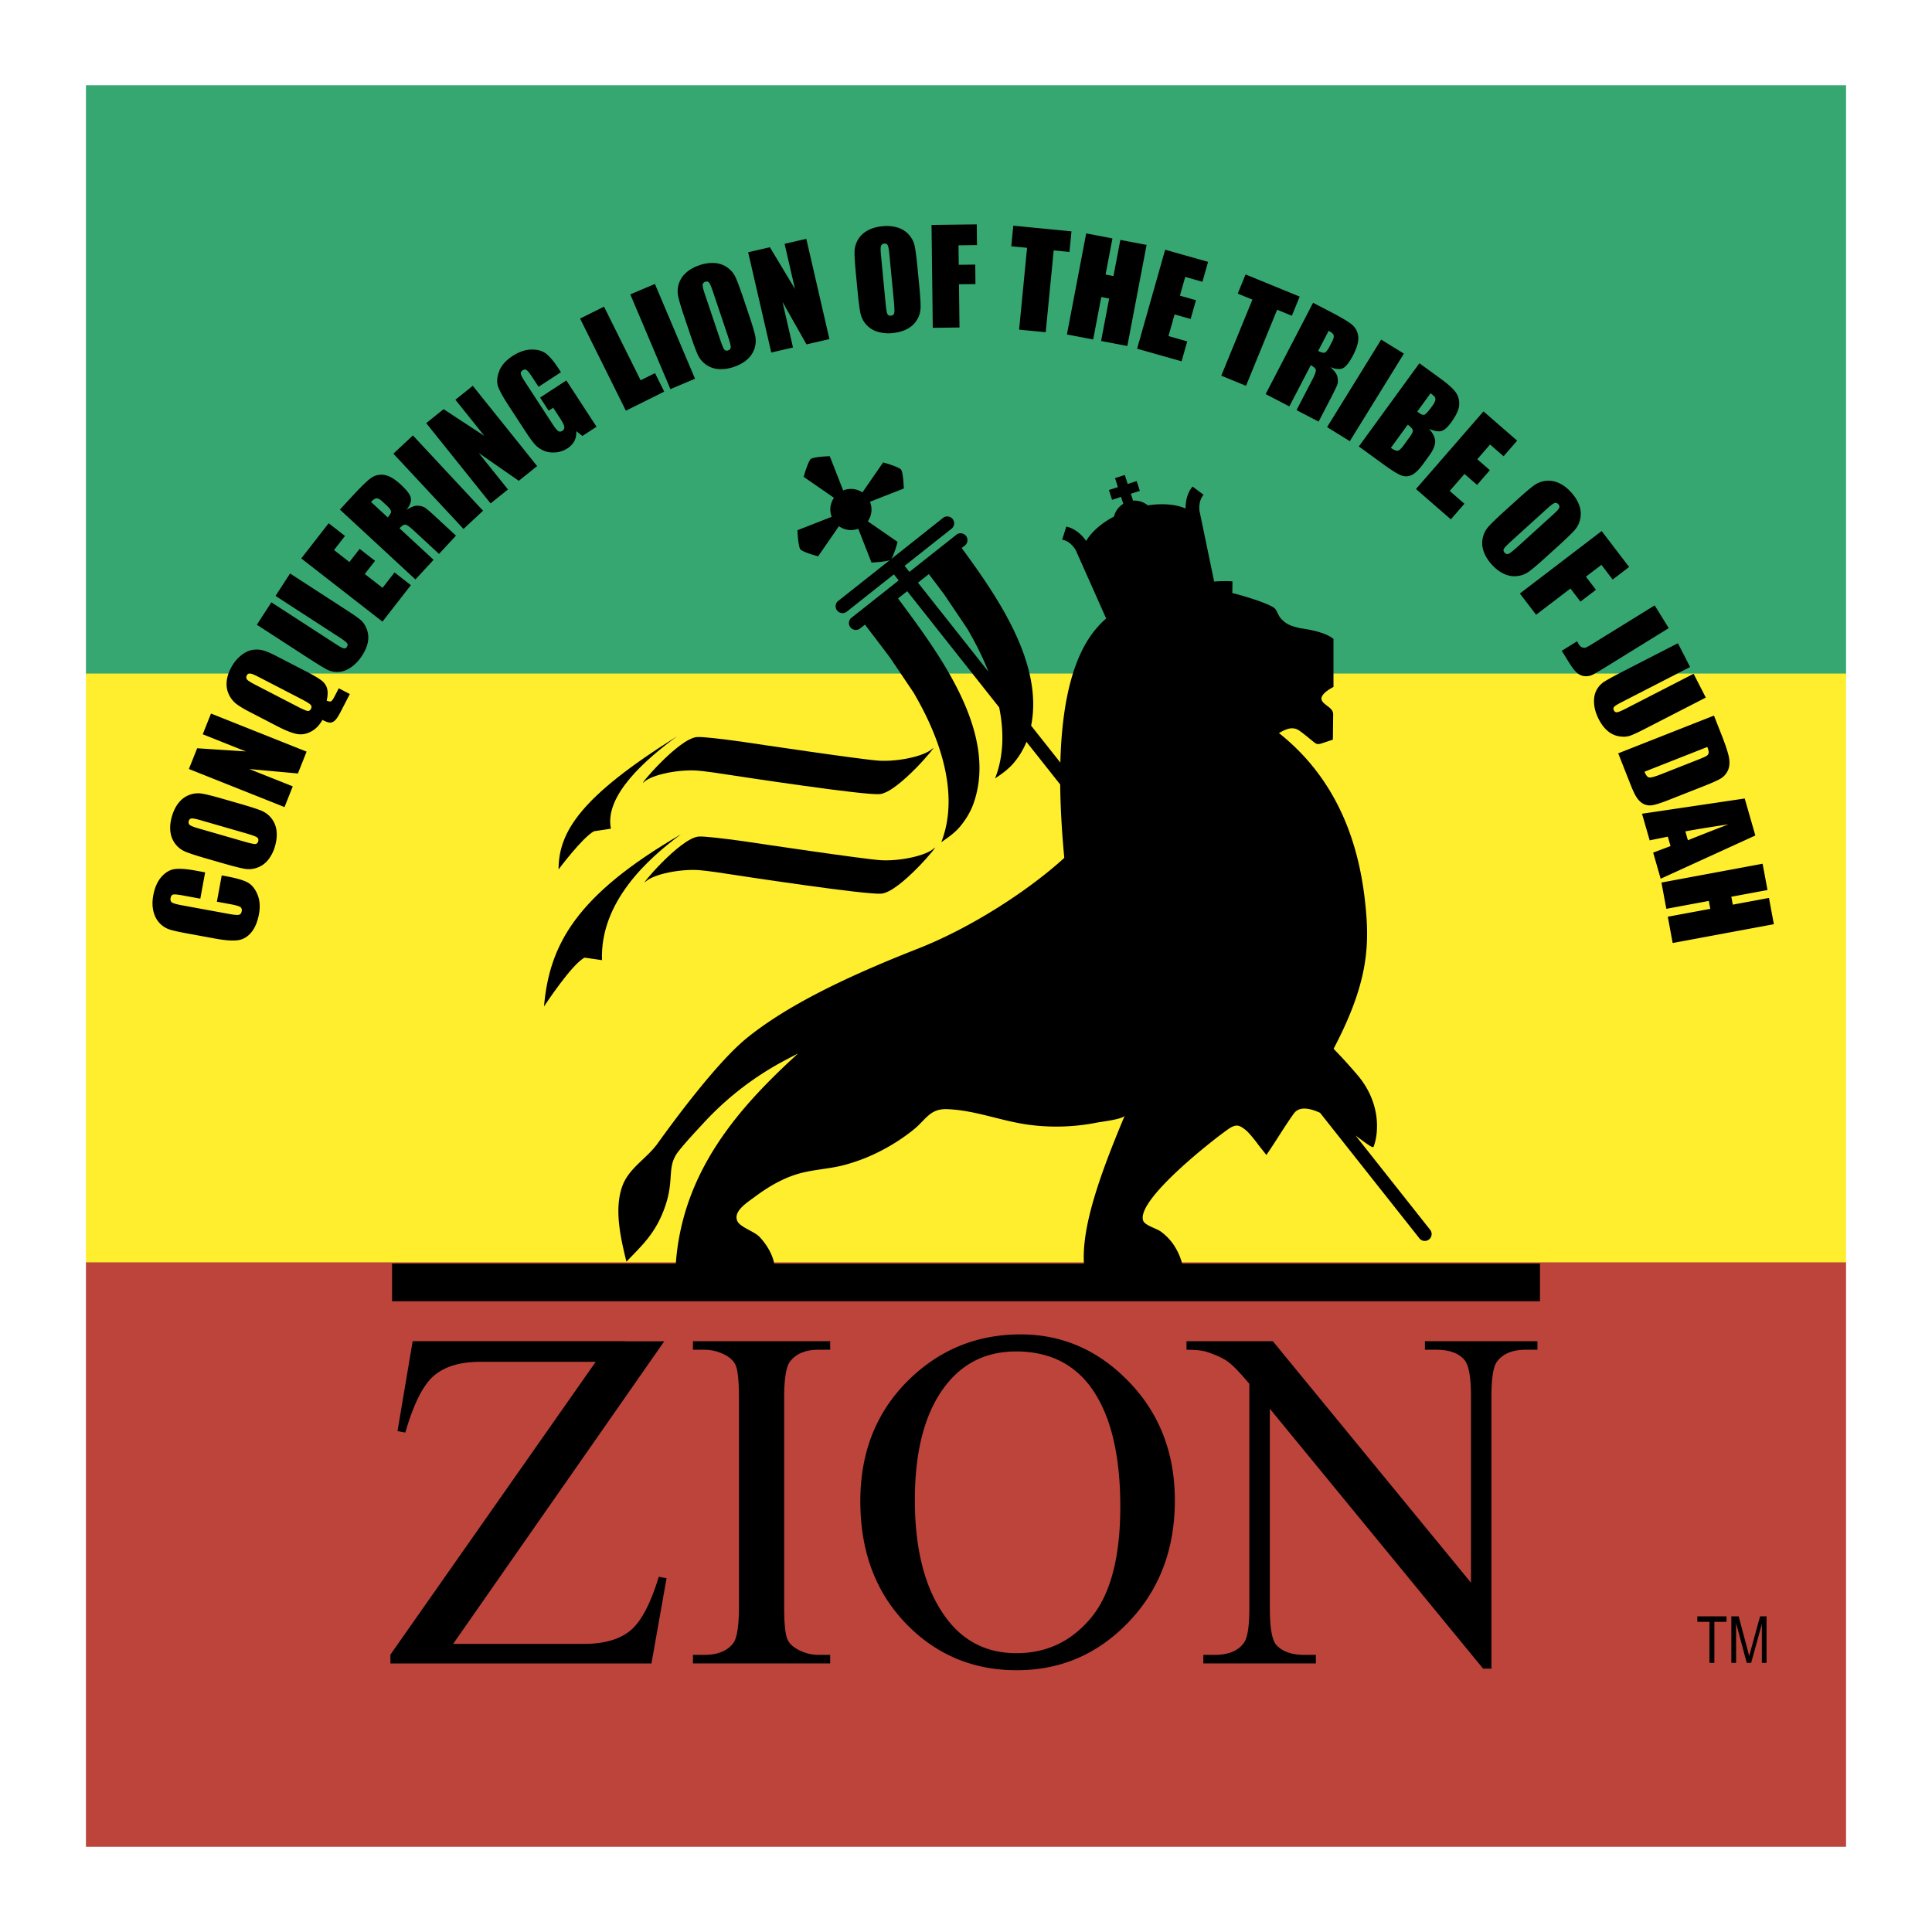
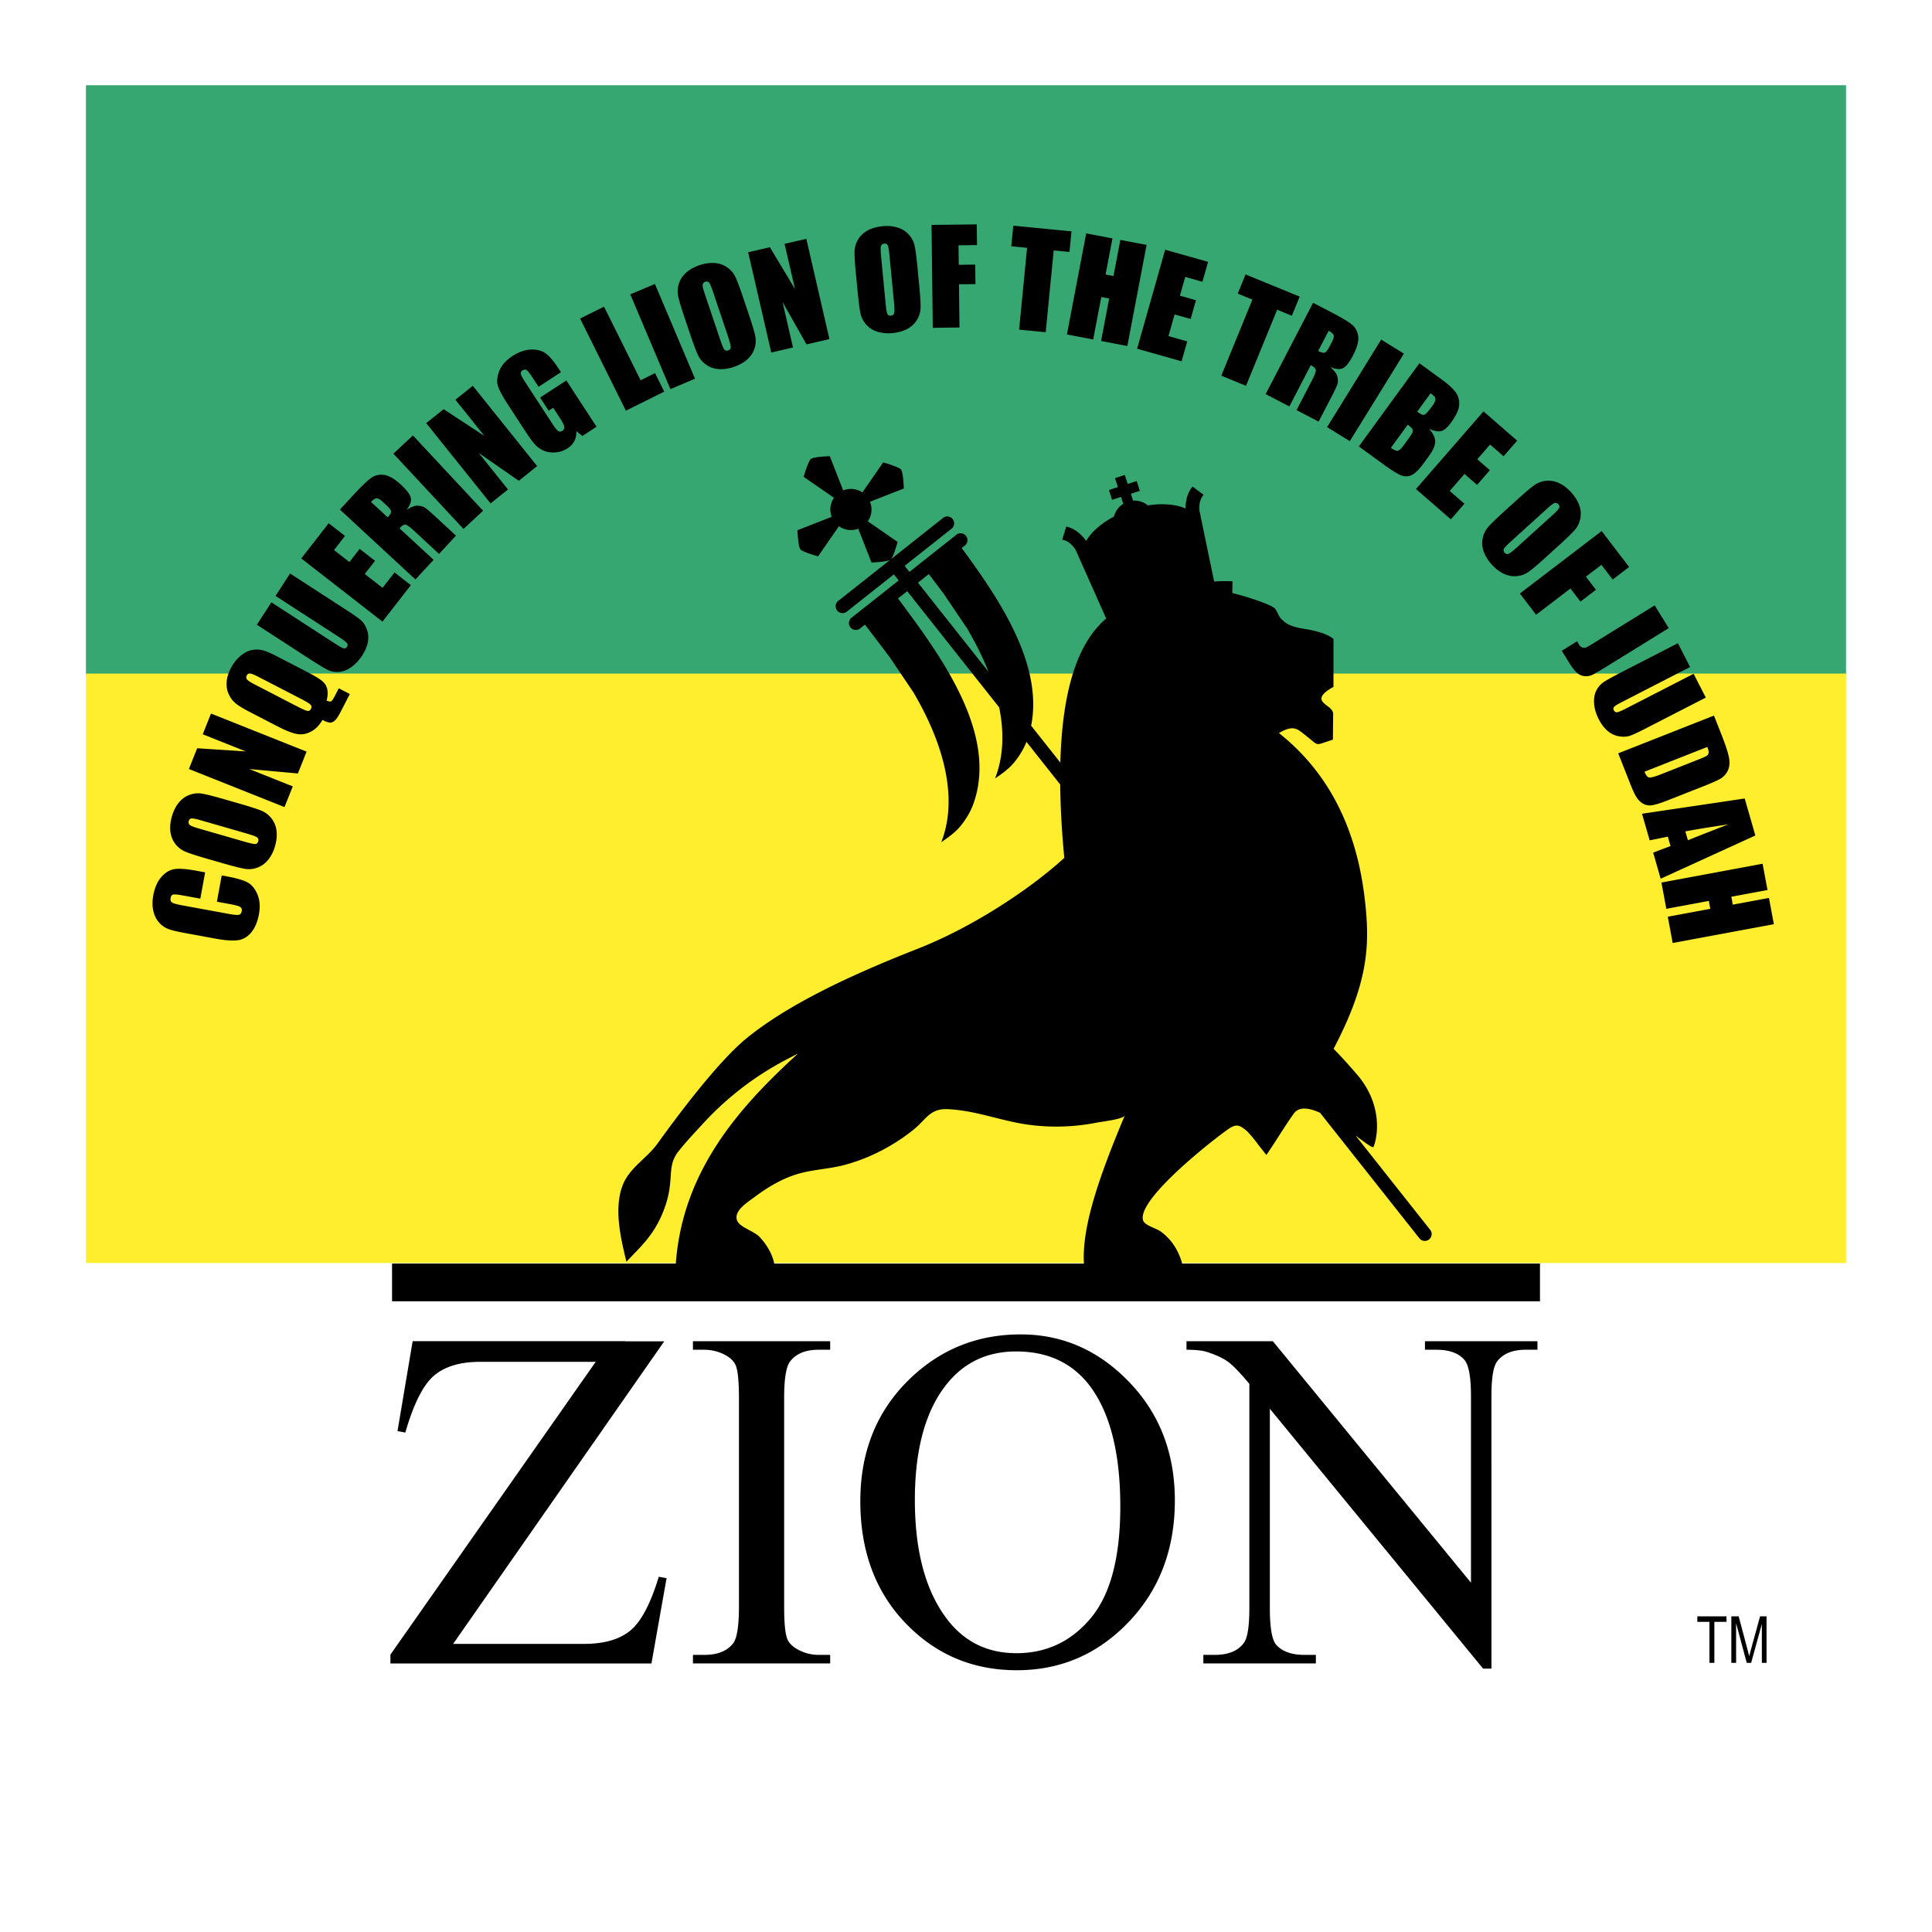
<svg xmlns="http://www.w3.org/2000/svg" width="2500" height="2500" viewBox="0 0 192.756 192.756">
  <g fill-rule="evenodd" clip-rule="evenodd">
    <path fill="#fff" d="M0 0h192.756v192.756H0V0z" />
    <path fill="#36a771" d="M184.18 67.318H8.575V8.504H184.18v58.814z" />
    <path fill="#feee2d" d="M184.18 126.014H8.575V67.2H184.18v58.814z" />
-     <path fill="#bc443b" d="M8.575 184.252v-58.306H184.18v58.306H8.575z" />
-     <path d="M58.335 95.544l1.725.251c-.2-5.792 4.531-10.081 7.873-12.553-10.455 6.083-13.118 10.997-13.658 17.176 0 .001 2.797-4.279 4.06-4.874zM59.257 82.935l1.693-.258c-.675-3.347 3.555-6.973 6.59-9.207-9.629 6.021-11.804 9.527-11.814 13.275 0 0 2.356-3.165 3.531-3.81z" />
-     <path d="M69.727 83.463c-1.872.117-6.167 5.287-5.296 4.483.811-.749 3.484-1.272 5.349-1.131.315.023.911.097 1.686.203 3.607.553 14.883 2.255 16.452 2.143 1.872-.135 6.128-5.331 5.263-4.52-.806.755-3.476 1.301-5.341 1.179-1.743-.114-12.174-1.669-13.54-1.874v-.002c-2.231-.308-4.015-.516-4.573-.481zM64.259 78.017c.811-.749 3.484-1.272 5.349-1.132.314.024.911.097 1.686.203 3.607.554 14.884 2.256 16.452 2.143 1.871-.134 6.128-5.33 5.263-4.52-.806.755-3.475 1.302-5.342 1.18-1.743-.114-12.174-1.669-13.54-1.873v-.003c-2.229-.308-4.014-.516-4.572-.48-1.872.116-6.167 5.287-5.296 4.482z" />
    <path d="M117.943 126.066a6.432 6.432 0 0 0-.775-1.763 5.457 5.457 0 0 0-1.369-1.441c-.391-.285-1.549-.602-1.732-1.048-.877-2.153 8.053-8.956 8.717-9.316.639-.35.906-.223 1.539.278.178.142.76.795 1.221 1.441l.803 1.015c.939-1.357 1.773-2.787 2.732-4.126.521-.729 1.514-.588 2.625-.08l9.896 12.504.01.017a.687.687 0 1 0 1.078-.852l-.012-.011-7.432-9.391c.998.741 1.725 1.3 1.795 1.126.469-1.18.855-4.28-1.627-7.19a55.838 55.838 0 0 0-2.359-2.594c3.172-6.03 3.561-9.662 3.256-13.454-.408-5.074-1.895-12.637-8.707-18.041.902-.54 1.475-.621 2.031-.245.316.212 1.018.79 1.342 1.056.426.35.49.349 1.062.158l.945-.314.027-2.544c.006-.629-.859-.857-1.117-1.341-.305-.571.799-1.187 1.15-1.378V63.75c-.646-.555-1.953-.884-3.357-1.079-.867-.223-1.309-.337-1.885-.963-.26-.282-.34-.65-.559-.947-.406-.55-4.291-1.646-4.291-1.574 0-.109.018-1.188.012-1.188a14.098 14.098 0 0 0-1.826.021l-1.469-7.08c-.012-.11-.1-1.002.414-1.578l-1.104-.821c-.607.743-.697 1.662-.691 2.191-.971-.418-2.307-.537-3.766-.31a2.102 2.102 0 0 0-1.471-.471l-.223-.688.896-.289-.316-.977-.895.288-.289-.896-.977.315.287.896-.895.288.314.978.896-.289.221.687a2.106 2.106 0 0 0-.928 1.274c-1.275.673-2.252 1.541-2.777 2.433-.307-.447-.963-1.21-1.98-1.437l-.41 1.316c.816.114 1.309.958 1.363 1.06l3.027 6.8c-.285.241-.561.5-.773.754-2.346 2.558-3.629 7.065-3.799 13.619l-2.916-3.683c1.24-6.177-3.309-12.806-6.927-17.723l.318-.25c.004-.004.01-.006.015-.01a.688.688 0 0 0-.854-1.078c-.008.008-.016.017-.025.024l-4.669 3.695-.478-.604 4.683-3.706.015-.01a.688.688 0 0 0-.854-1.078c-.01.007-.016.017-.026.025L88.9 55.786c.283-.338.654-1.721.654-1.721l-2.339-1.617-.633-.438a2.06 2.06 0 0 0 .217-1.95l.727-.285 2.648-1.037s-.05-1.597-.275-1.883c-.227-.287-1.786-.721-1.786-.721l-1.617 2.338-.453.656a2.06 2.06 0 0 0-1.919-.197l-.301-.77-1.037-2.647s-1.597.049-1.883.275c-.287.227-.722 1.786-.722 1.786l2.339 1.617.685.474a2.057 2.057 0 0 0-.229 1.898l-.767.3-2.648 1.037s.064 1.617.292 1.903c.227.287 1.769.701 1.769.701l1.618-2.339.46-.666c.56.402 1.287.496 1.928.251l.285.726 1.036 2.647s1.451-.058 1.847-.257l-5.119 4.051c-.013.009-.028.016-.042.026a.687.687 0 0 0 .847 1.083l.003-.003.004-.002.002-.003 4.693-3.714.478.604-4.659 3.687c-.014.009-.028.016-.041.026a.687.687 0 0 0 .847 1.082l.002-.001.004-.003.004-.003.477-.377c.523.683 1.56 2.032 2.528 3.331l2.332 3.461c.89 1.574 5.17 8.724 2.756 14.912.646-.441 1.369-.948 1.871-1.554.563-.68 1.036-1.444 1.338-2.289 2.543-7.134-3.561-15.117-7.523-20.475l.914-.724 9.176 11.595c.459 2.264.504 4.744-.41 7.086l.391-.267c.514-.352 1.084-.81 1.48-1.288a7.757 7.757 0 0 0 1.262-2.092l3.365 4.252c.023 2.231.158 4.67.408 7.323-3.479 3.179-9.19 6.931-14.598 9.054-7.221 2.834-13.071 5.683-17.043 8.894-2.851 2.305-6.883 7.688-8.93 10.54-1.105 1.539-2.891 2.455-3.543 4.314-.811 2.31-.132 5.189.429 7.49 1.478-1.572 2.921-2.781 3.87-5.544.949-2.764.104-3.928 1.337-5.489.786-.994 1.701-1.951 2.561-2.885a30.284 30.284 0 0 1 8.02-6.162c.454-.241.897-.471 1.336-.694-5.779 5.271-11.518 11.629-12.196 20.955H39.116v3.767h114.528v-3.767h-35.701v.002zM91.587 58.134l1.083-.857a219.06 219.06 0 0 1 1.521 2.015l2.332 3.461c.363.643 1.291 2.214 2.099 4.27l-7.035-8.889zm16.556 67.932h-30.9c-.157-.84-.663-1.806-1.465-2.662-.499-.533-1.876-.946-2.188-1.53-.532-1.002 1.008-1.933 1.676-2.435 1.312-.984 2.754-1.848 4.335-2.316 1.529-.453 3.146-.486 4.685-.903 1.289-.35 2.53-.836 3.711-1.458a19.312 19.312 0 0 0 3.159-2.063c1.259-1.025 1.621-2.115 3.382-2.038 2.814.121 5.339 1.183 8.091 1.555a20.783 20.783 0 0 0 6.854-.223c.424-.082 2.582-.33 2.736-.698-2.608 6.222-4.287 11.124-4.076 14.771zM65.725 157.315c-.818 2.696-1.765 4.487-2.841 5.372-1.077.883-2.618 1.325-4.624 1.325H45.209l21.064-30.19H62.37l.007-.011H41.17l-1.51 8.969.78.148c.818-2.843 1.765-4.73 2.841-5.661 1.076-.93 2.618-1.396 4.624-1.396h11.529l-20.483 29.214v.881h26.044l1.509-8.511-.779-.14zM69.134 134.664h1.136a4.46 4.46 0 0 1 2.178.573c.489.286.812.629.97 1.026.205.526.308 1.607.308 3.247v20.751c0 1.942-.189 3.167-.568 3.676-.599.782-1.562 1.171-2.887 1.171h-1.136v.851h13.692v-.851h-1.16a4.267 4.267 0 0 1-2.13-.572c-.504-.287-.837-.629-.994-1.027-.206-.524-.309-1.607-.309-3.247v-20.751c0-1.941.197-3.166.592-3.676.599-.78 1.546-1.171 2.841-1.171h1.16v-.851H69.134v.851zM101.832 133.133c-4.182 0-7.779 1.395-10.792 4.184-3.471 3.212-5.206 7.363-5.206 12.451 0 4.978 1.502 9.034 4.508 12.17 3.006 3.135 6.708 4.701 11.111 4.701 4.369 0 8.088-1.605 11.158-4.818 3.068-3.213 4.604-7.254 4.604-12.122 0-4.726-1.523-8.668-4.57-11.827-3.043-3.159-6.649-4.739-10.813-4.739zm7.012 28.285c-1.953 2.347-4.432 3.521-7.438 3.521-2.803 0-5.062-1.07-6.777-3.214-2.235-2.819-3.353-6.845-3.353-12.075 0-5.104 1.078-8.979 3.234-11.625 1.732-2.126 4.023-3.191 6.873-3.191 3.053 0 5.445 1.073 7.178 3.215 2.141 2.693 3.211 6.781 3.211 12.263-.001 5.057-.977 8.759-2.928 11.106zM142.168 134.664h1.131c1.281 0 2.211.331 2.787.993.449.487.674 1.716.674 3.684v18.566l-19.768-24.094h-8.615v.851c.898 0 1.578.072 2.035.217.93.305 1.637.636 2.117.99.482.353 1.189 1.084 2.119 2.194v22.366c0 1.796-.174 2.946-.525 3.449-.574.819-1.555 1.228-2.941 1.228h-1.125v.851h11.227v-.851h-1.148c-1.26 0-2.193-.331-2.799-.992-.43-.488-.645-1.716-.645-3.685v-19.879l21.275 25.926h.834V139.34c0-1.795.176-2.944.527-3.449.574-.818 1.545-1.228 2.918-1.228h1.146v-.851h-11.225v.852h.001zM170.553 165.904v-4.094h-1.209v-.546h2.91v.546h-1.211v4.094h-.49zM172.736 165.904v-4.641h.732l.873 3.282.178.686c.043-.168.107-.416.197-.743l.887-3.225h.645v4.641h-.467v-3.882l-1.068 3.882h-.439l-1.062-3.953v3.953h-.476zM20.467 87.035l-.482 2.624-1.743-.32c-.507-.094-.828-.123-.964-.09-.136.034-.222.148-.258.342-.041.219.012.372.154.459.143.088.47.178.981.272l4.688.861c.49.09.815.119.976.087.161-.031.259-.15.297-.356.036-.197-.015-.342-.155-.43-.139-.089-.488-.184-1.045-.287l-1.276-.234.482-2.623.395.073c1.05.193 1.781.403 2.194.632.412.229.737.626.974 1.192s.288 1.22.152 1.961c-.142.771-.397 1.379-.768 1.828-.371.448-.817.708-1.34.78-.522.072-1.28.017-2.271-.166l-2.953-.542c-.729-.134-1.27-.259-1.625-.376a2.34 2.34 0 0 1-.97-.64c-.292-.31-.494-.701-.606-1.176-.113-.475-.117-.998-.013-1.567.143-.774.409-1.386.8-1.834.391-.449.823-.712 1.297-.789.474-.076 1.181-.028 2.121.144l.958.175zM23.996 80.207c.993.287 1.688.513 2.087.678a2.461 2.461 0 0 1 1.504 1.989c.062.472.013.985-.147 1.542a3.872 3.872 0 0 1-.669 1.348c-.294.37-.651.633-1.07.79s-.839.2-1.26.131c-.42-.068-1.139-.25-2.156-.542l-1.689-.487c-.992-.286-1.688-.513-2.087-.678a2.467 2.467 0 0 1-1.005-.765 2.476 2.476 0 0 1-.5-1.223c-.062-.472-.013-.985.148-1.542.152-.528.375-.978.669-1.347.294-.371.651-.634 1.07-.791s.84-.2 1.26-.131c.421.068 1.139.249 2.156.542l1.689.486zm-3.98 1.628c-.458-.133-.759-.192-.902-.178-.143.015-.237.101-.283.261a.366.366 0 0 0 .066.354c.083.101.378.226.885.372l4.604 1.328c.573.165.933.244 1.081.235.147-.008.246-.098.295-.27.051-.176.006-.31-.134-.404-.14-.093-.5-.224-1.081-.392l-4.531-1.306zM21.052 71.19l9.537 3.8-.868 2.18-4.848-.442 4.336 1.728-.824 2.067-9.538-3.8.824-2.068 4.852.314-4.295-1.711.824-2.068zM33.799 68.672l1.104.571-.926 1.791c-.223.432-.415.717-.575.859-.16.141-.321.208-.483.203-.162-.005-.413-.096-.751-.271-.292.528-.671.917-1.138 1.165-.466.249-.938.328-1.413.239s-1.123-.345-1.942-.769L24.854 71c-.62-.32-1.073-.601-1.361-.842a2.548 2.548 0 0 1-.684-.929c-.169-.377-.233-.784-.194-1.221s.173-.874.4-1.313c.273-.53.608-.955 1.003-1.277.396-.322.785-.513 1.169-.574a2.488 2.488 0 0 1 1.073.048c.331.093.792.292 1.382.597l2.967 1.534c.812.42 1.343.745 1.592.973.249.228.401.499.458.809.056.312.033.676-.069 1.093.206.092.353.116.442.069.09-.046.205-.206.345-.478l.422-.817zm-8-1.133c-.424-.219-.708-.335-.85-.349-.143-.014-.252.053-.328.2a.369.369 0 0 0-.004.361c.062.116.327.294.796.537l4.256 2.201c.529.273.867.421 1.014.441s.26-.049.343-.208c.083-.162.066-.303-.053-.422s-.448-.318-.984-.595l-4.19-2.166zM28.941 57.217l5.761 3.734c.653.424 1.098.742 1.334.956.237.214.427.516.57.905.144.39.176.802.098 1.236-.078.435-.267.885-.567 1.349-.333.513-.712.911-1.137 1.194-.425.283-.837.433-1.237.451-.4.018-.763-.055-1.089-.216-.326-.161-.975-.558-1.948-1.188l-5.1-3.307 1.451-2.238 6.458 4.187c.376.244.629.379.76.407.131.027.236-.021.316-.144.092-.141.093-.269.004-.384-.089-.116-.348-.312-.777-.59l-6.347-4.115 1.45-2.237zM30.057 55.715l2.735-3.513 1.629 1.269-1.096 1.408 1.535 1.194 1.022-1.313 1.535 1.194-1.022 1.314 1.772 1.379 1.195-1.535 1.63 1.269-2.833 3.64-8.102-6.306zM33.912 50.839l1.282-1.386c.855-.924 1.469-1.517 1.843-1.777.374-.261.803-.359 1.287-.294.483.064 1.046.394 1.688.987.586.542.912.979.978 1.312s-.078.731-.434 1.197c.455-.299.825-.44 1.11-.425.285.016.51.07.676.163.166.092.552.42 1.161.983l1.99 1.842-1.689 1.824-2.506-2.318c-.403-.374-.682-.573-.836-.6-.155-.026-.355.094-.602.361l3.4 3.146-1.812 1.958-7.536-6.973zm3.107-.759l1.663 1.539c.201-.217.312-.397.333-.541.021-.143-.133-.367-.463-.672l-.412-.38c-.237-.219-.432-.321-.583-.305-.152.015-.331.135-.538.359zM41.198 43.443l6.999 7.512-1.952 1.818-6.998-7.512 1.951-1.818zM47.171 38.491l6.421 8.011-1.83 1.468-3.999-2.777 2.919 3.642-1.737 1.392-6.421-8.011 1.737-1.393 4.065 2.667-2.891-3.607 1.736-1.392zM55.966 37.135l-2.233 1.457-.507-.777c-.319-.49-.541-.782-.664-.877-.123-.096-.264-.091-.423.012-.138.09-.197.205-.178.343.02.139.173.427.459.865l2.691 4.125c.251.386.442.623.571.713.129.091.268.087.417-.01.162-.106.228-.247.196-.422-.031-.176-.178-.464-.438-.864l-.665-1.019-.453.295-.854-1.31 2.62-1.709 3.013 4.619-1.413.922-.61-.481c.021.365-.04.69-.184.975a1.915 1.915 0 0 1-.687.734 2.533 2.533 0 0 1-1.23.412c-.445.031-.841-.034-1.186-.192-.345-.159-.636-.373-.871-.641s-.546-.698-.932-1.29l-1.668-2.558c-.537-.821-.883-1.447-1.037-1.877s-.123-.937.094-1.52c.216-.583.657-1.093 1.323-1.526.655-.427 1.285-.646 1.892-.66.606-.012 1.097.123 1.469.408.372.284.787.778 1.246 1.482l.242.371zM60.264 30.596l3.651 7.344 1.436-.714.919 1.849-3.824 1.902-4.571-9.194 2.389-1.187zM65.341 28.331l4.002 9.455-2.456 1.04-4.002-9.455 2.456-1.04zM74.712 31.382c.329.979.539 1.68.63 2.102a2.455 2.455 0 0 1-.779 2.368c-.352.319-.803.571-1.352.756a3.888 3.888 0 0 1-1.489.217 2.428 2.428 0 0 1-1.259-.431 2.433 2.433 0 0 1-.825-.961c-.184-.385-.443-1.079-.781-2.082l-.561-1.667c-.33-.978-.54-1.679-.63-2.102a2.453 2.453 0 0 1 .779-2.368c.352-.319.802-.572 1.351-.756a3.849 3.849 0 0 1 1.489-.216c.472.031.892.174 1.259.43.367.256.643.577.826.961.183.385.443 1.079.781 2.082l.561 1.667zm-3.603-2.346c-.152-.453-.275-.733-.368-.842s-.218-.137-.375-.084a.366.366 0 0 0-.254.256c-.036.126.03.439.198.939l1.529 4.542c.19.565.331.905.421 1.021.091.117.221.146.391.09.173-.059.258-.172.255-.34-.003-.169-.101-.54-.293-1.112l-1.504-4.47zM80.447 23.829l2.305 10.004-2.286.527-2.396-4.237 1.048 4.548-2.169.5-2.306-10.004 2.169-.5 2.504 4.166-1.038-4.504 2.169-.5zM91.711 28.478c.099 1.028.144 1.758.137 2.19a2.46 2.46 0 0 1-1.296 2.131c-.415.231-.911.375-1.487.43a3.858 3.858 0 0 1-1.5-.126 2.429 2.429 0 0 1-1.127-.704 2.431 2.431 0 0 1-.586-1.124c-.091-.416-.188-1.15-.289-2.204l-.168-1.75c-.099-1.027-.145-1.757-.138-2.189.007-.433.121-.838.341-1.216.221-.378.539-.683.954-.915.416-.231.911-.375 1.488-.43a3.837 3.837 0 0 1 1.499.127c.453.137.829.372 1.128.704.3.333.495.707.586 1.124.091.417.187 1.152.289 2.205l.169 1.747zm-2.978-3.103c-.045-.475-.101-.776-.167-.904-.065-.127-.181-.183-.346-.167a.367.367 0 0 0-.306.192c-.064.114-.07.434-.02.96l.459 4.77c.057.593.116.957.178 1.091.062.134.182.192.36.175.182-.018.291-.108.326-.273.035-.164.024-.547-.033-1.149l-.451-4.695zM92.939 22.44l4.512-.054.024 2.065-1.844.023.023 1.944 1.645-.02.023 1.946-1.645.019.052 4.311-2.667.032-.123-10.266zM106.902 23.081l-.201 2.056-1.574-.154-.797 8.163-2.654-.258.795-8.163-1.576-.154.201-2.055 5.806.565zM114.396 24.434l-1.921 10.085-2.62-.499.807-4.236-.787-.15-.809 4.235-2.619-.499 1.922-10.085 2.621.499-.687 3.605.787.15.687-3.605 2.619.5zM116.248 24.913l4.283 1.213-.564 1.987-1.717-.487-.529 1.872 1.601.454-.531 1.871-1.602-.453-.611 2.16 1.871.531-.562 1.986-4.438-1.256 2.799-9.878zM129.67 29.591l-.781 1.911-1.467-.6-3.108 7.59-2.468-1.011 3.107-7.589-1.465-.601.783-1.911 5.399 2.211zM131.006 30.208l1.676.87c1.117.58 1.852 1.016 2.201 1.307.352.292.561.68.625 1.163s-.104 1.113-.506 1.889c-.367.708-.703 1.139-1.006 1.291-.303.151-.727.118-1.27-.103.408.36.643.68.703.959.061.278.068.51.021.694-.045.184-.258.644-.641 1.38l-1.25 2.406-2.205-1.146 1.572-3.03c.252-.488.371-.81.355-.966s-.184-.317-.506-.485l-2.135 4.111-2.367-1.229 4.733-9.111zm1.555 2.795l-1.045 2.011c.264.136.467.196.609.178.145-.018.318-.226.525-.625l.26-.497c.148-.287.193-.501.139-.644s-.219-.282-.488-.423zM140.068 35.281l-5.396 8.735-2.268-1.402 5.397-8.734 2.267 1.401zM141.613 36.24l2.158 1.57c.682.496 1.158.925 1.434 1.286.273.362.4.782.381 1.262s-.289 1.079-.812 1.796c-.352.485-.674.769-.967.849-.291.081-.699.008-1.223-.216.414.475.615.907.602 1.297-.012.391-.215.856-.609 1.396l-.559.769c-.408.562-.775.93-1.1 1.107a1.29 1.29 0 0 1-1.018.108c-.352-.105-.963-.474-1.83-1.105l-2.498-1.817 6.041-8.302zm-1.16 6.126l-1.686 2.318c.312.213.543.308.691.284.145-.023.34-.203.584-.537l.562-.773c.258-.354.377-.597.355-.728s-.189-.318-.506-.564zm2.277-3.129l-1.332 1.832c.096.065.168.115.221.153.213.155.387.203.521.142.133-.061.379-.336.734-.824.188-.258.295-.457.322-.595.025-.138.01-.25-.047-.333-.057-.084-.196-.209-.419-.375zM148.008 41.043l3.359 2.92-1.355 1.559-1.348-1.171-1.275 1.468 1.256 1.092-1.276 1.468-1.258-1.092-1.472 1.695 1.468 1.276-1.355 1.558-3.481-3.025 6.737-7.748zM154.221 55.604c-.766.694-1.324 1.167-1.674 1.419a2.449 2.449 0 0 1-2.483.235c-.434-.195-.846-.507-1.234-.936-.369-.407-.635-.833-.795-1.278s-.197-.887-.109-1.326.271-.819.551-1.141.811-.838 1.594-1.549l1.303-1.181c.766-.693 1.322-1.167 1.674-1.419a2.449 2.449 0 0 1 2.481-.235c.436.194.846.506 1.234.936.369.407.635.833.795 1.277a2.4 2.4 0 0 1 .109 1.326c-.086.439-.27.819-.549 1.141s-.812.838-1.596 1.549l-1.301 1.182zm.707-4.242c.354-.321.561-.545.623-.674.064-.129.039-.255-.072-.377a.37.37 0 0 0-.336-.131c-.131.018-.391.204-.781.559l-3.549 3.219c-.441.4-.697.665-.768.795-.07.13-.047.261.074.393.123.135.26.168.414.098.152-.07.453-.308.9-.714l3.495-3.168zM159.799 52.983l2.738 3.586-1.642 1.253-1.12-1.466-1.546 1.181.998 1.307-1.545 1.18-.998-1.306-3.426 2.616-1.619-2.119 8.16-6.232zM166.49 62.669l-5.838 3.608c-.873.54-1.441.878-1.701 1.014a1.511 1.511 0 0 1-.83.17c-.293-.022-.555-.135-.787-.337s-.502-.555-.814-1.058l-.703-1.138 1.535-.949c.074.145.131.248.168.309.1.164.219.267.357.313.137.045.268.04.391-.017.125-.057.352-.187.684-.392l6.137-3.794 1.401 2.271zM170.189 69.597l-6.107 3.137c-.693.355-1.189.583-1.494.682-.303.099-.658.113-1.068.043a2.327 2.327 0 0 1-1.121-.53c-.338-.284-.633-.672-.887-1.164-.279-.544-.436-1.071-.469-1.58-.033-.51.041-.942.225-1.297s.428-.634.73-.837c.301-.203.969-.569 1.998-1.099l5.408-2.777 1.219 2.373-6.848 3.516c-.398.205-.643.357-.73.457-.09.1-.1.215-.033.346.076.149.188.214.332.194s.443-.146.898-.38l6.729-3.456 1.218 2.372zM171.002 71.395l.732 1.856c.473 1.198.736 2.03.793 2.496s.002.858-.162 1.178c-.166.319-.393.567-.68.744s-.883.443-1.787.8l-3.346 1.318c-.857.338-1.445.523-1.766.557a1.396 1.396 0 0 1-.846-.154c-.242-.136-.453-.339-.635-.608s-.387-.7-.621-1.293l-1.234-3.129 9.552-3.765zm-.662 3.128l-6.268 2.471c.141.357.297.549.473.575.178.026.582-.086 1.219-.337l3.701-1.459c.432-.17.703-.293.814-.369a.429.429 0 0 0 .193-.294c.018-.12-.027-.316-.132-.587zM175.131 83.357l-9.445 4.314-.748-2.607 1.732-.651-.27-.94-1.812.368-.764-2.655 10.246-1.52 1.061 3.691zm-6.729.476c1.084-.44 2.43-.969 4.041-1.587-1.969.295-3.4.53-4.295.703l.254.884zM176.977 92.208l-10.094 1.876-.487-2.622 4.239-.788-.147-.789-4.238.788-.488-2.621 10.093-1.877.489 2.622-3.61.671.147.789 3.609-.671.487 2.622z" />
  </g>
</svg>